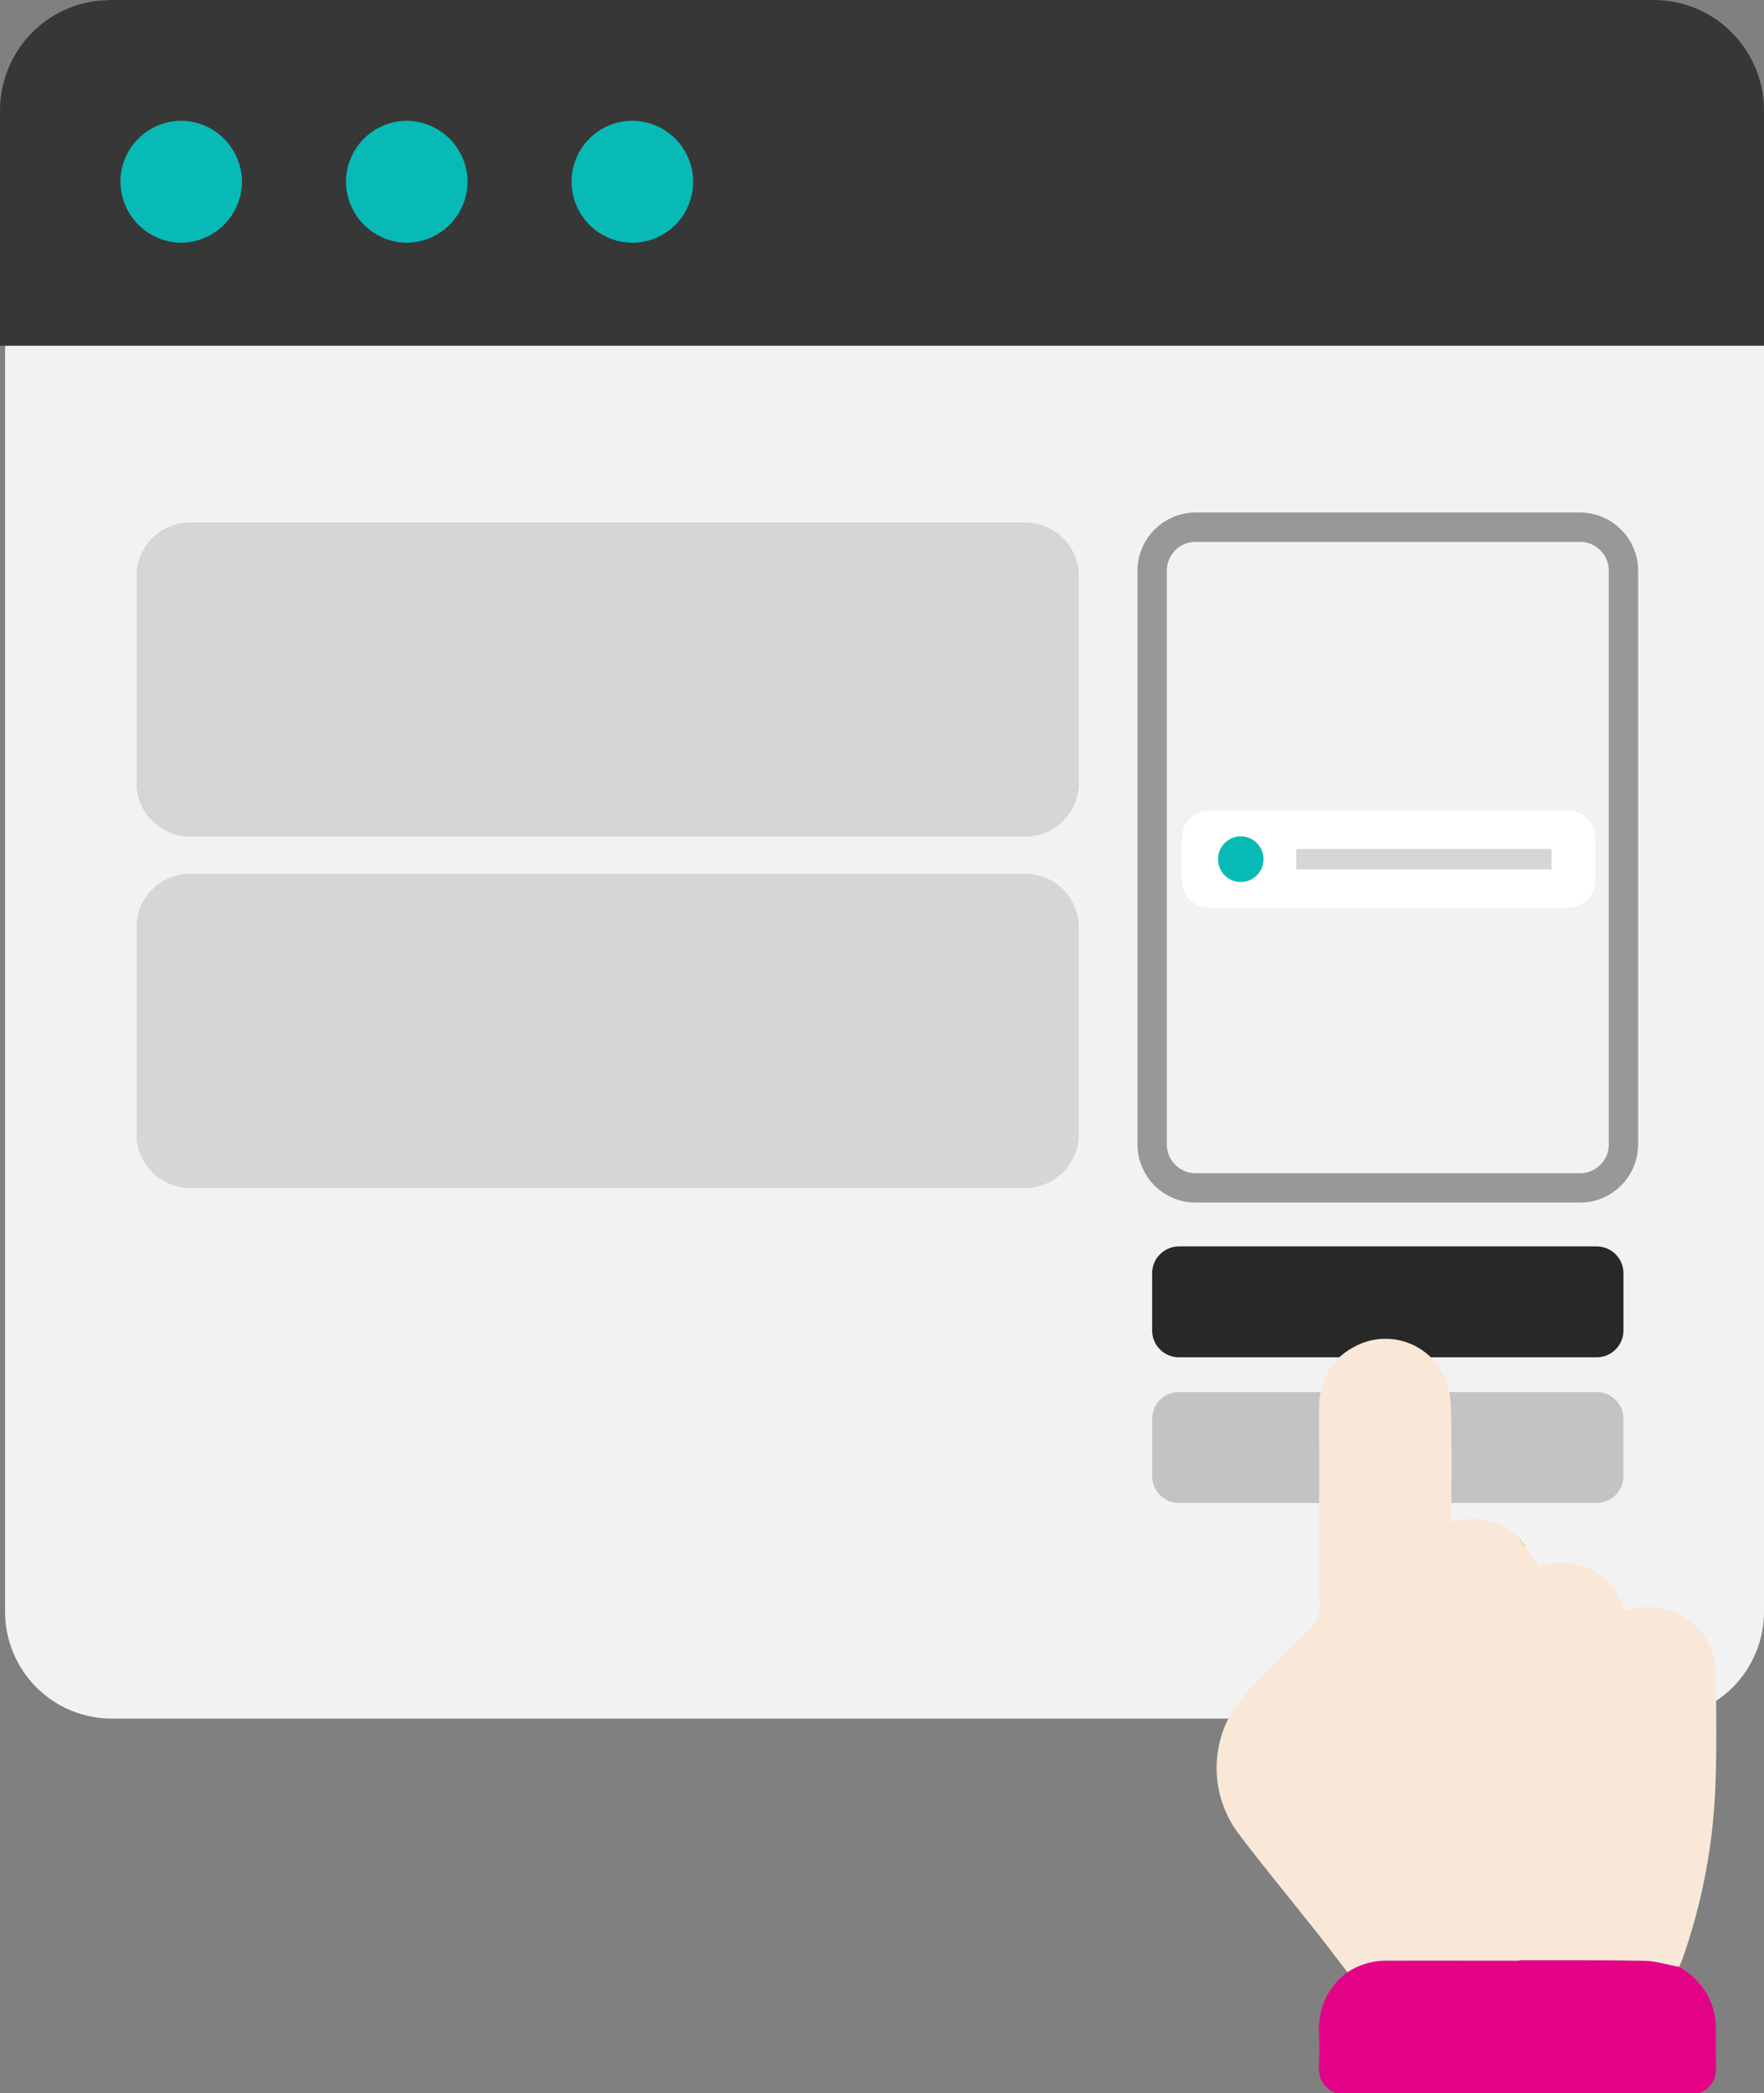
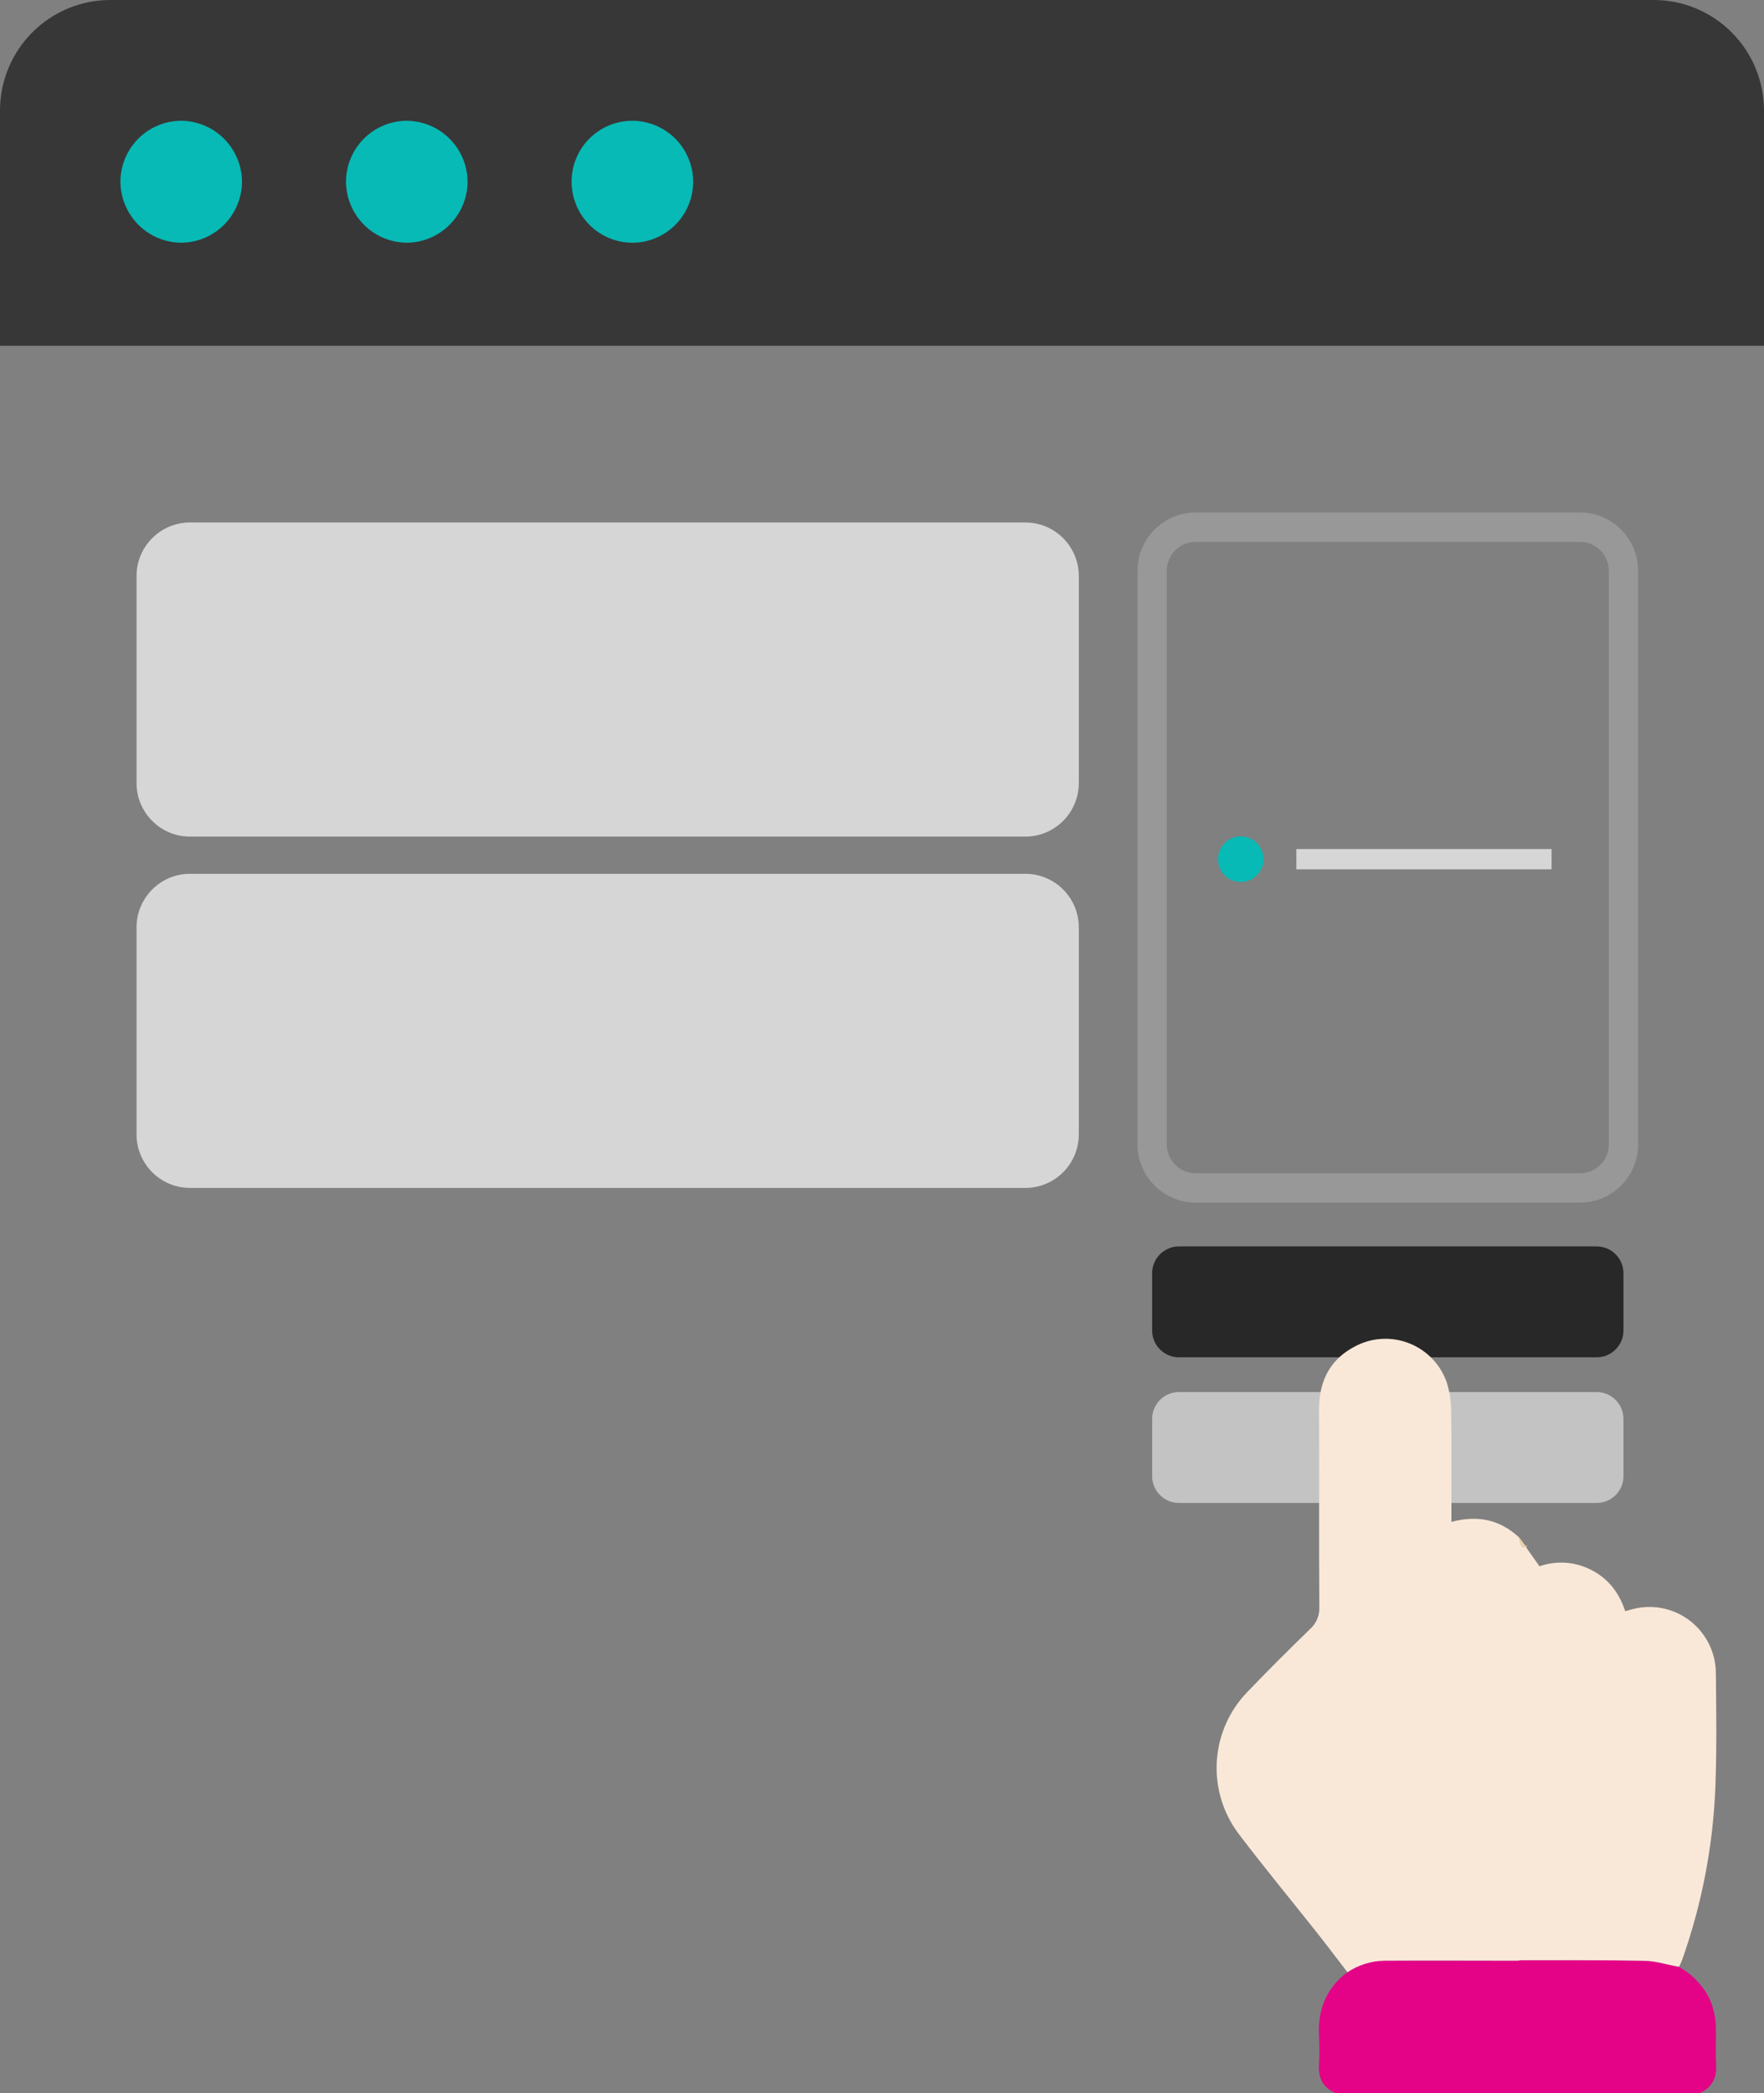
<svg xmlns="http://www.w3.org/2000/svg" width="86" height="102" viewBox="0 0 86 102" fill="none">
  <rect x="0" y="0" width="86" height="102" fill="#808080" stroke="none" />
  <g clip-path="url(#clip0_4019_10729)">
-     <path d="M5.444 0H80.087C81.655 0 83.159 0.625 84.268 1.737C85.377 2.849 86 4.357 86 5.929V78.541C86 79.922 85.452 81.248 84.478 82.225C83.503 83.202 82.181 83.751 80.803 83.751H5.444C4.065 83.751 2.744 83.202 1.769 82.225C0.795 81.248 0.247 79.922 0.247 78.541V5.21C0.247 3.829 0.795 2.503 1.769 1.526C2.744 0.549 4.065 0 5.444 0Z" fill="#F2F2F2" />
    <path d="M5.376 0H80.624C82.05 0 83.417 0.568 84.425 1.579C85.434 2.59 86 3.961 86 5.39V16.849H0V5.39C0 3.961 0.566 2.59 1.575 1.579C2.583 0.568 3.95 0 5.376 0Z" fill="#373737" />
    <path d="M8.848 5.886C9.624 5.895 10.367 6.207 10.917 6.756C11.468 7.304 11.785 8.047 11.799 8.825C11.8 9.219 11.724 9.608 11.575 9.972C11.426 10.336 11.207 10.667 10.93 10.946C10.653 11.225 10.324 11.447 9.962 11.598C9.6 11.75 9.211 11.828 8.819 11.829C8.427 11.824 8.039 11.742 7.679 11.586C7.318 11.431 6.992 11.206 6.718 10.924C6.445 10.642 6.229 10.309 6.084 9.944C5.938 9.578 5.866 9.188 5.871 8.795C5.89 8.016 6.212 7.276 6.768 6.732C7.325 6.188 8.071 5.885 8.848 5.886Z" fill="#07BAB6" />
    <path d="M19.834 11.829C19.058 11.823 18.314 11.515 17.761 10.97C17.208 10.424 16.887 9.684 16.868 8.906C16.863 8.512 16.936 8.122 17.082 7.756C17.228 7.391 17.445 7.059 17.72 6.778C17.995 6.497 18.323 6.274 18.684 6.121C19.046 5.967 19.434 5.888 19.827 5.886C20.219 5.888 20.607 5.968 20.969 6.121C21.331 6.274 21.659 6.496 21.934 6.776C22.21 7.056 22.428 7.388 22.576 7.752C22.724 8.117 22.799 8.507 22.796 8.901C22.778 9.679 22.459 10.42 21.907 10.966C21.354 11.513 20.61 11.822 19.834 11.829Z" fill="#07BAB6" />
    <path d="M30.791 5.886C31.183 5.882 31.573 5.956 31.937 6.104C32.301 6.252 32.632 6.47 32.912 6.747C33.191 7.024 33.413 7.354 33.564 7.718C33.715 8.081 33.794 8.471 33.794 8.865C33.791 9.645 33.482 10.392 32.935 10.947C32.388 11.501 31.645 11.818 30.868 11.829C30.475 11.833 30.085 11.759 29.721 11.611C29.357 11.463 29.026 11.244 28.747 10.967C28.468 10.689 28.246 10.36 28.095 9.996C27.944 9.632 27.866 9.243 27.866 8.849C27.868 8.069 28.175 7.32 28.722 6.766C29.27 6.211 30.013 5.895 30.791 5.886Z" fill="#07BAB6" />
    <path d="M49.989 25.461H9.262C7.823 25.461 6.656 26.631 6.656 28.073V38.156C6.656 39.599 7.823 40.769 9.262 40.769H49.989C51.428 40.769 52.595 39.599 52.595 38.156V28.073C52.595 26.631 51.428 25.461 49.989 25.461Z" fill="#D6D6D6" />
    <path d="M49.989 42.582H9.262C7.823 42.582 6.656 43.752 6.656 45.194V55.278C6.656 56.72 7.823 57.89 9.262 57.89H49.989C51.428 57.89 52.595 56.72 52.595 55.278V45.194C52.595 43.752 51.428 42.582 49.989 42.582Z" fill="#D6D6D6" />
    <path d="M77.033 25.692H58.286C57.117 25.692 56.17 26.642 56.17 27.814V55.767C56.17 56.939 57.117 57.889 58.286 57.889H77.033C78.202 57.889 79.149 56.939 79.149 55.767V27.814C79.149 26.642 78.202 25.692 77.033 25.692Z" stroke="#989898" stroke-width="1.43" stroke-miterlimit="10" />
    <path d="M77.843 60.74H57.476C56.755 60.74 56.17 61.327 56.17 62.05V64.835C56.17 65.558 56.755 66.145 57.476 66.145H77.843C78.564 66.145 79.149 65.558 79.149 64.835V62.05C79.149 61.327 78.564 60.74 77.843 60.74Z" fill="#282828" />
    <path d="M77.843 67.838H57.476C56.755 67.838 56.17 68.424 56.17 69.148V71.933C56.17 72.656 56.755 73.242 57.476 73.242H77.843C78.564 73.242 79.149 72.656 79.149 71.933V69.148C79.149 68.424 78.564 67.838 77.843 67.838Z" fill="#C3C3C3" />
-     <path d="M76.466 39.5H58.93C58.209 39.5 57.624 40.086 57.624 40.81V42.928C57.624 43.651 58.209 44.238 58.93 44.238H76.466C77.187 44.238 77.772 43.651 77.772 42.928V40.81C77.772 40.086 77.187 39.5 76.466 39.5Z" fill="white" />
    <path d="M60.491 42.982C61.104 42.982 61.6 42.484 61.6 41.87C61.6 41.256 61.104 40.758 60.491 40.758C59.878 40.758 59.382 41.256 59.382 41.87C59.382 42.484 59.878 42.982 60.491 42.982Z" fill="#07BAB6" />
    <path d="M75.644 41.376H63.201V42.364H75.644V41.376Z" fill="#D6D6D6" />
    <path d="M82.871 102H65.108C64.495 101.736 64.261 101.267 64.304 100.604C64.331 100.137 64.331 99.67 64.304 99.204C64.243 97.93 64.662 96.881 65.692 96.105C66.222 95.753 66.839 95.558 67.474 95.542C69.246 95.542 71.894 95.542 73.991 95.542L73.982 95.524C76.04 95.524 78.103 95.512 80.149 95.551C80.719 95.551 81.284 95.745 81.853 95.846C82.425 96.167 82.902 96.633 83.237 97.197C83.51 97.701 83.653 98.266 83.653 98.839C83.665 99.423 83.631 100.011 83.665 100.595C83.704 101.249 83.475 101.727 82.871 102Z" fill="#E40387" />
    <path d="M74.424 75.327V75.42C74.406 75.389 74.384 75.362 74.366 75.336C74.402 75.305 74.424 75.28 74.424 75.327Z" fill="#F6D7AB" />
    <path d="M83.634 86.954C83.533 89.877 82.984 92.766 82.005 95.521C81.966 95.634 81.905 95.74 81.857 95.846C81.287 95.746 80.723 95.561 80.153 95.552C78.162 95.512 76.166 95.53 74.17 95.525L73.99 95.548C71.82 95.548 69.645 95.534 67.473 95.548C66.839 95.564 66.222 95.759 65.692 96.11C65.189 95.46 64.694 94.802 64.185 94.157C62.902 92.54 61.585 90.948 60.343 89.306C59.602 88.295 59.242 87.053 59.325 85.8C59.409 84.548 59.932 83.366 60.802 82.463C61.804 81.419 62.829 80.397 63.866 79.39C64.019 79.255 64.14 79.087 64.219 78.898C64.297 78.71 64.332 78.506 64.321 78.302C64.3 75.085 64.321 71.868 64.309 68.651C64.309 67.246 64.891 66.185 66.142 65.57C66.544 65.371 66.984 65.259 67.432 65.243C67.88 65.227 68.326 65.307 68.742 65.477C69.157 65.646 69.531 65.903 69.84 66.229C70.149 66.555 70.386 66.942 70.534 67.367C70.681 67.844 70.753 68.342 70.747 68.842C70.774 70.47 70.76 72.099 70.76 73.722V74.166C72.026 73.824 73.129 74.047 74.066 74.929C74.166 75.486 74.293 75.409 74.363 75.346C74.381 75.373 74.403 75.4 74.42 75.43C74.626 75.716 74.831 76.014 75.055 76.329C75.46 76.186 75.889 76.128 76.317 76.155C76.745 76.183 77.162 76.297 77.546 76.49C78.398 76.913 78.929 77.601 79.235 78.515C79.402 78.47 79.554 78.422 79.712 78.388C80.185 78.282 80.676 78.284 81.148 78.394C81.62 78.504 82.061 78.718 82.44 79.022C82.818 79.326 83.123 79.711 83.334 80.148C83.544 80.586 83.653 81.066 83.654 81.552C83.672 83.341 83.699 85.15 83.634 86.954Z" fill="#F9E8D8" />
    <path d="M74.367 75.336C74.297 75.399 74.17 75.476 74.069 74.919L74.367 75.336Z" fill="#F6D7AB" />
  </g>
  <defs>
    <clipPath id="clip0_4019_10729">
      <rect width="86" height="102" fill="white" />
    </clipPath>
  </defs>
</svg>